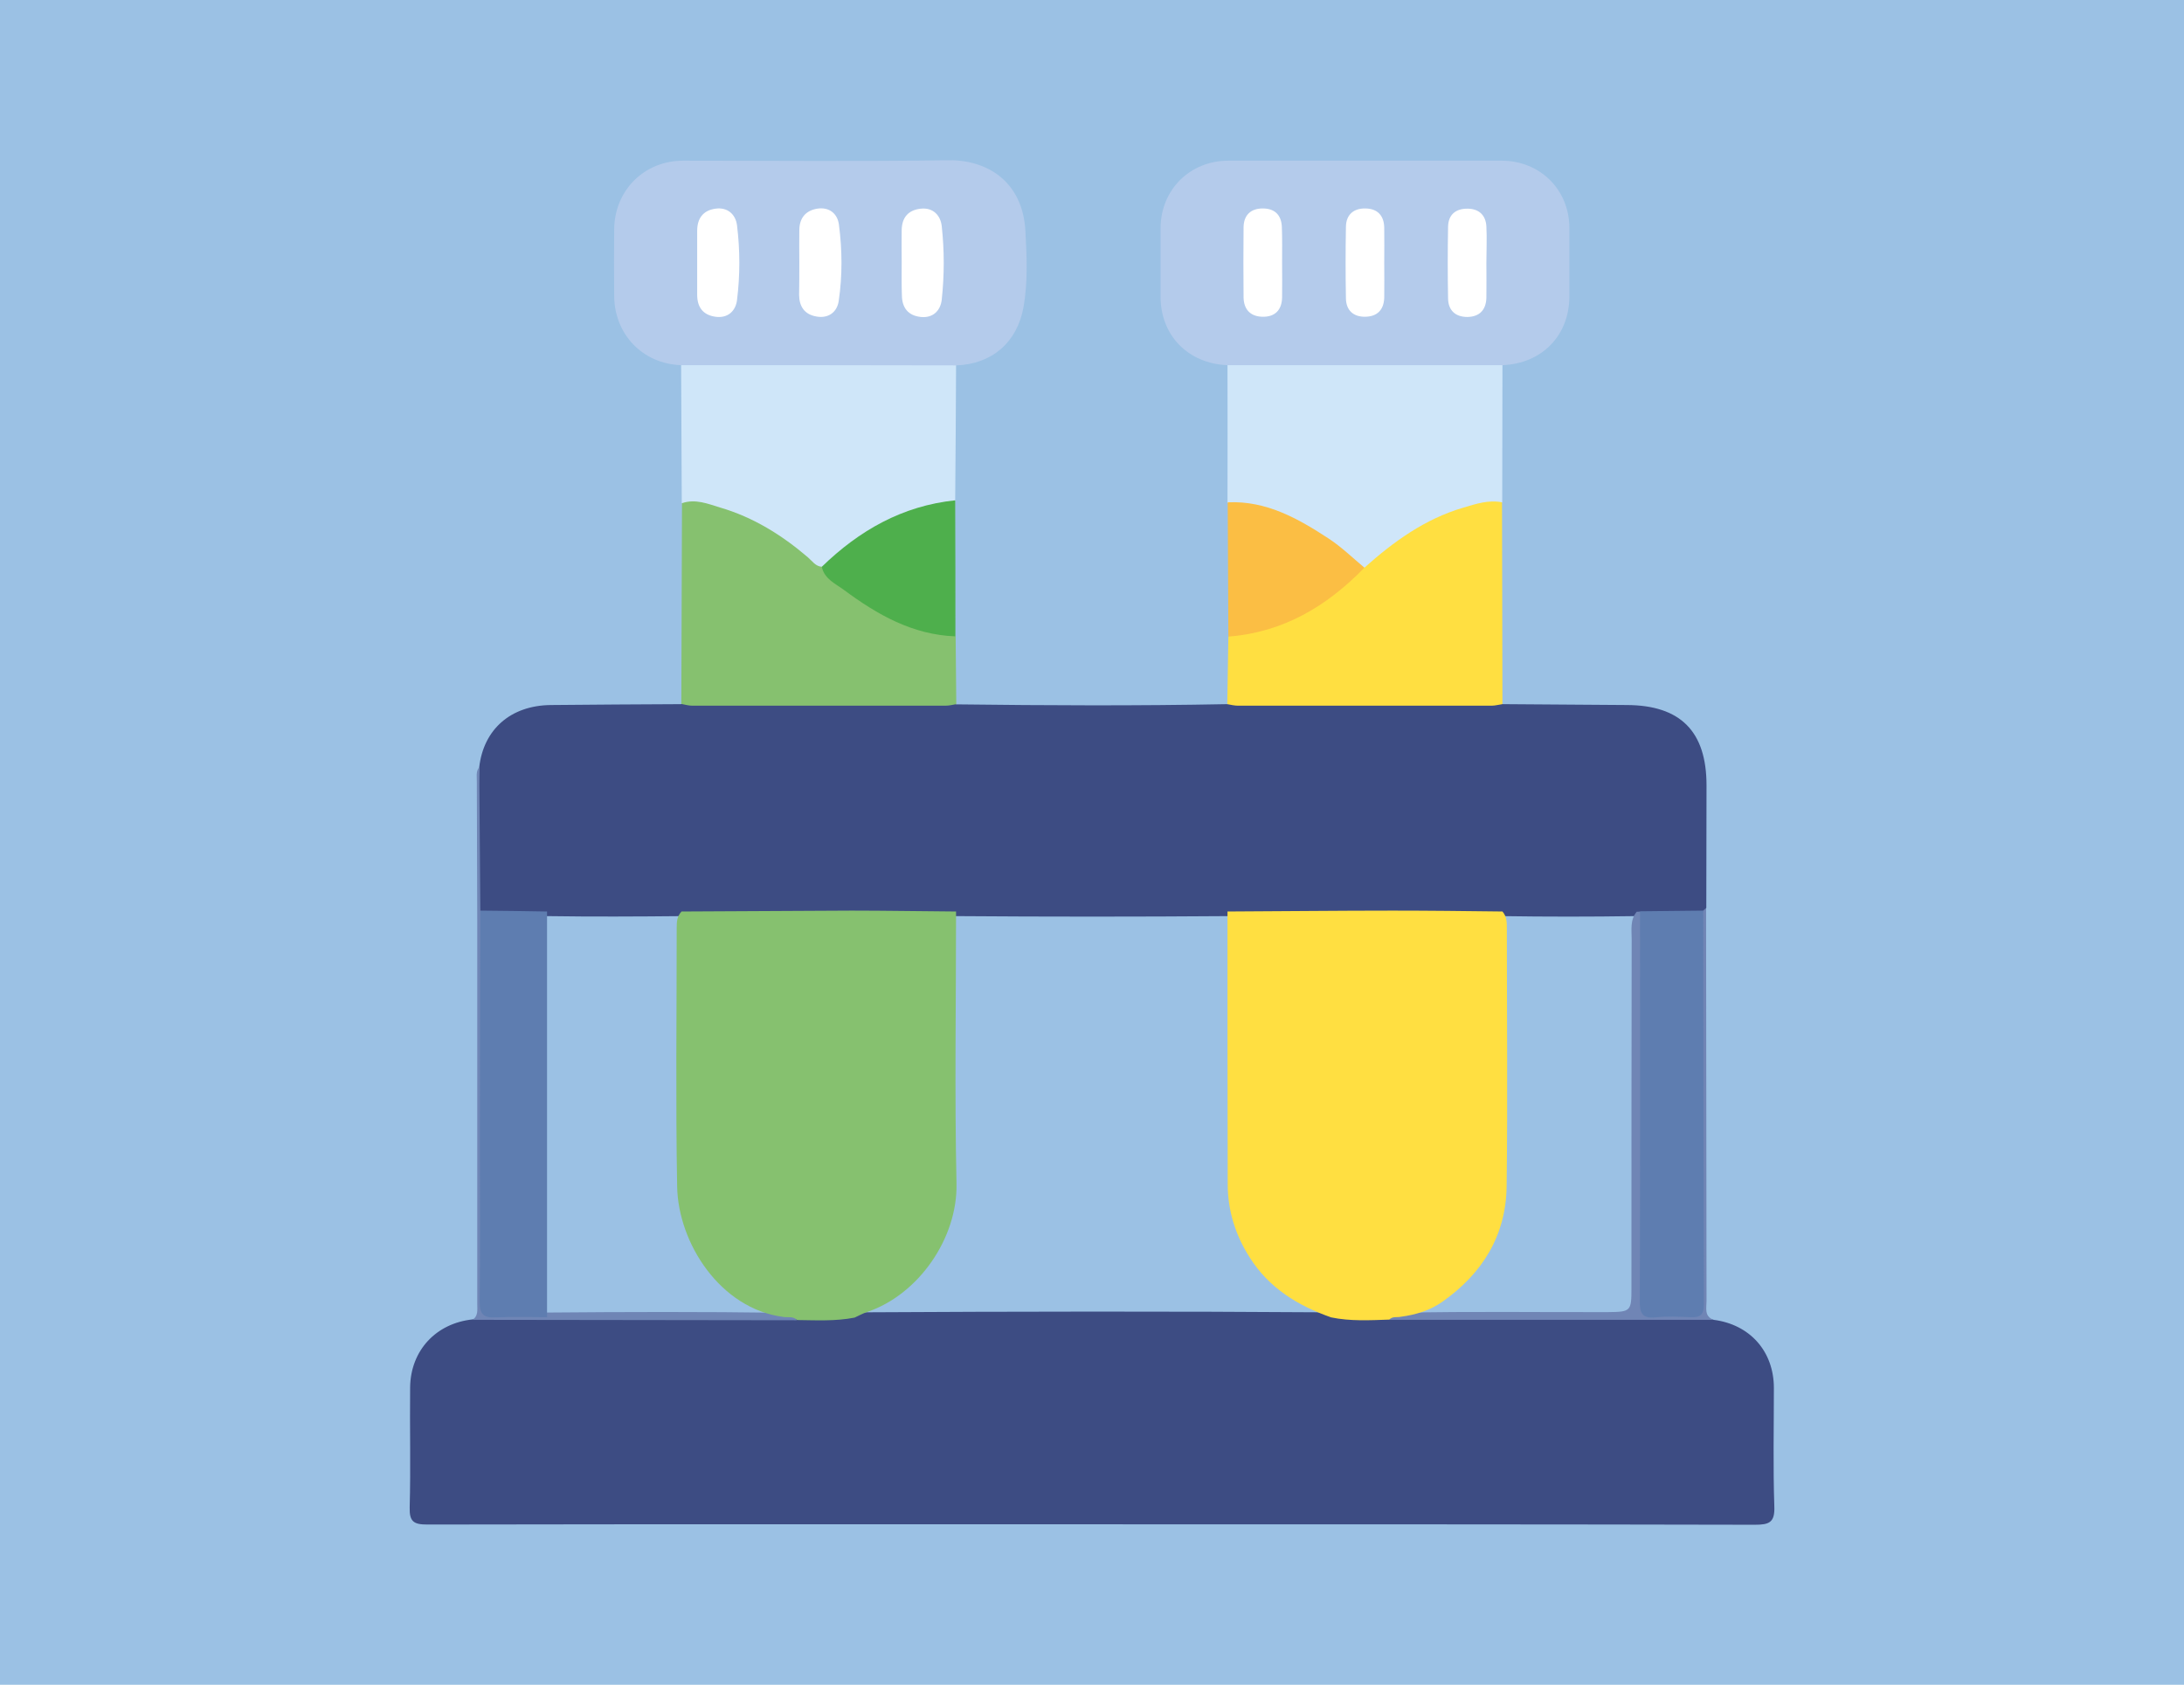
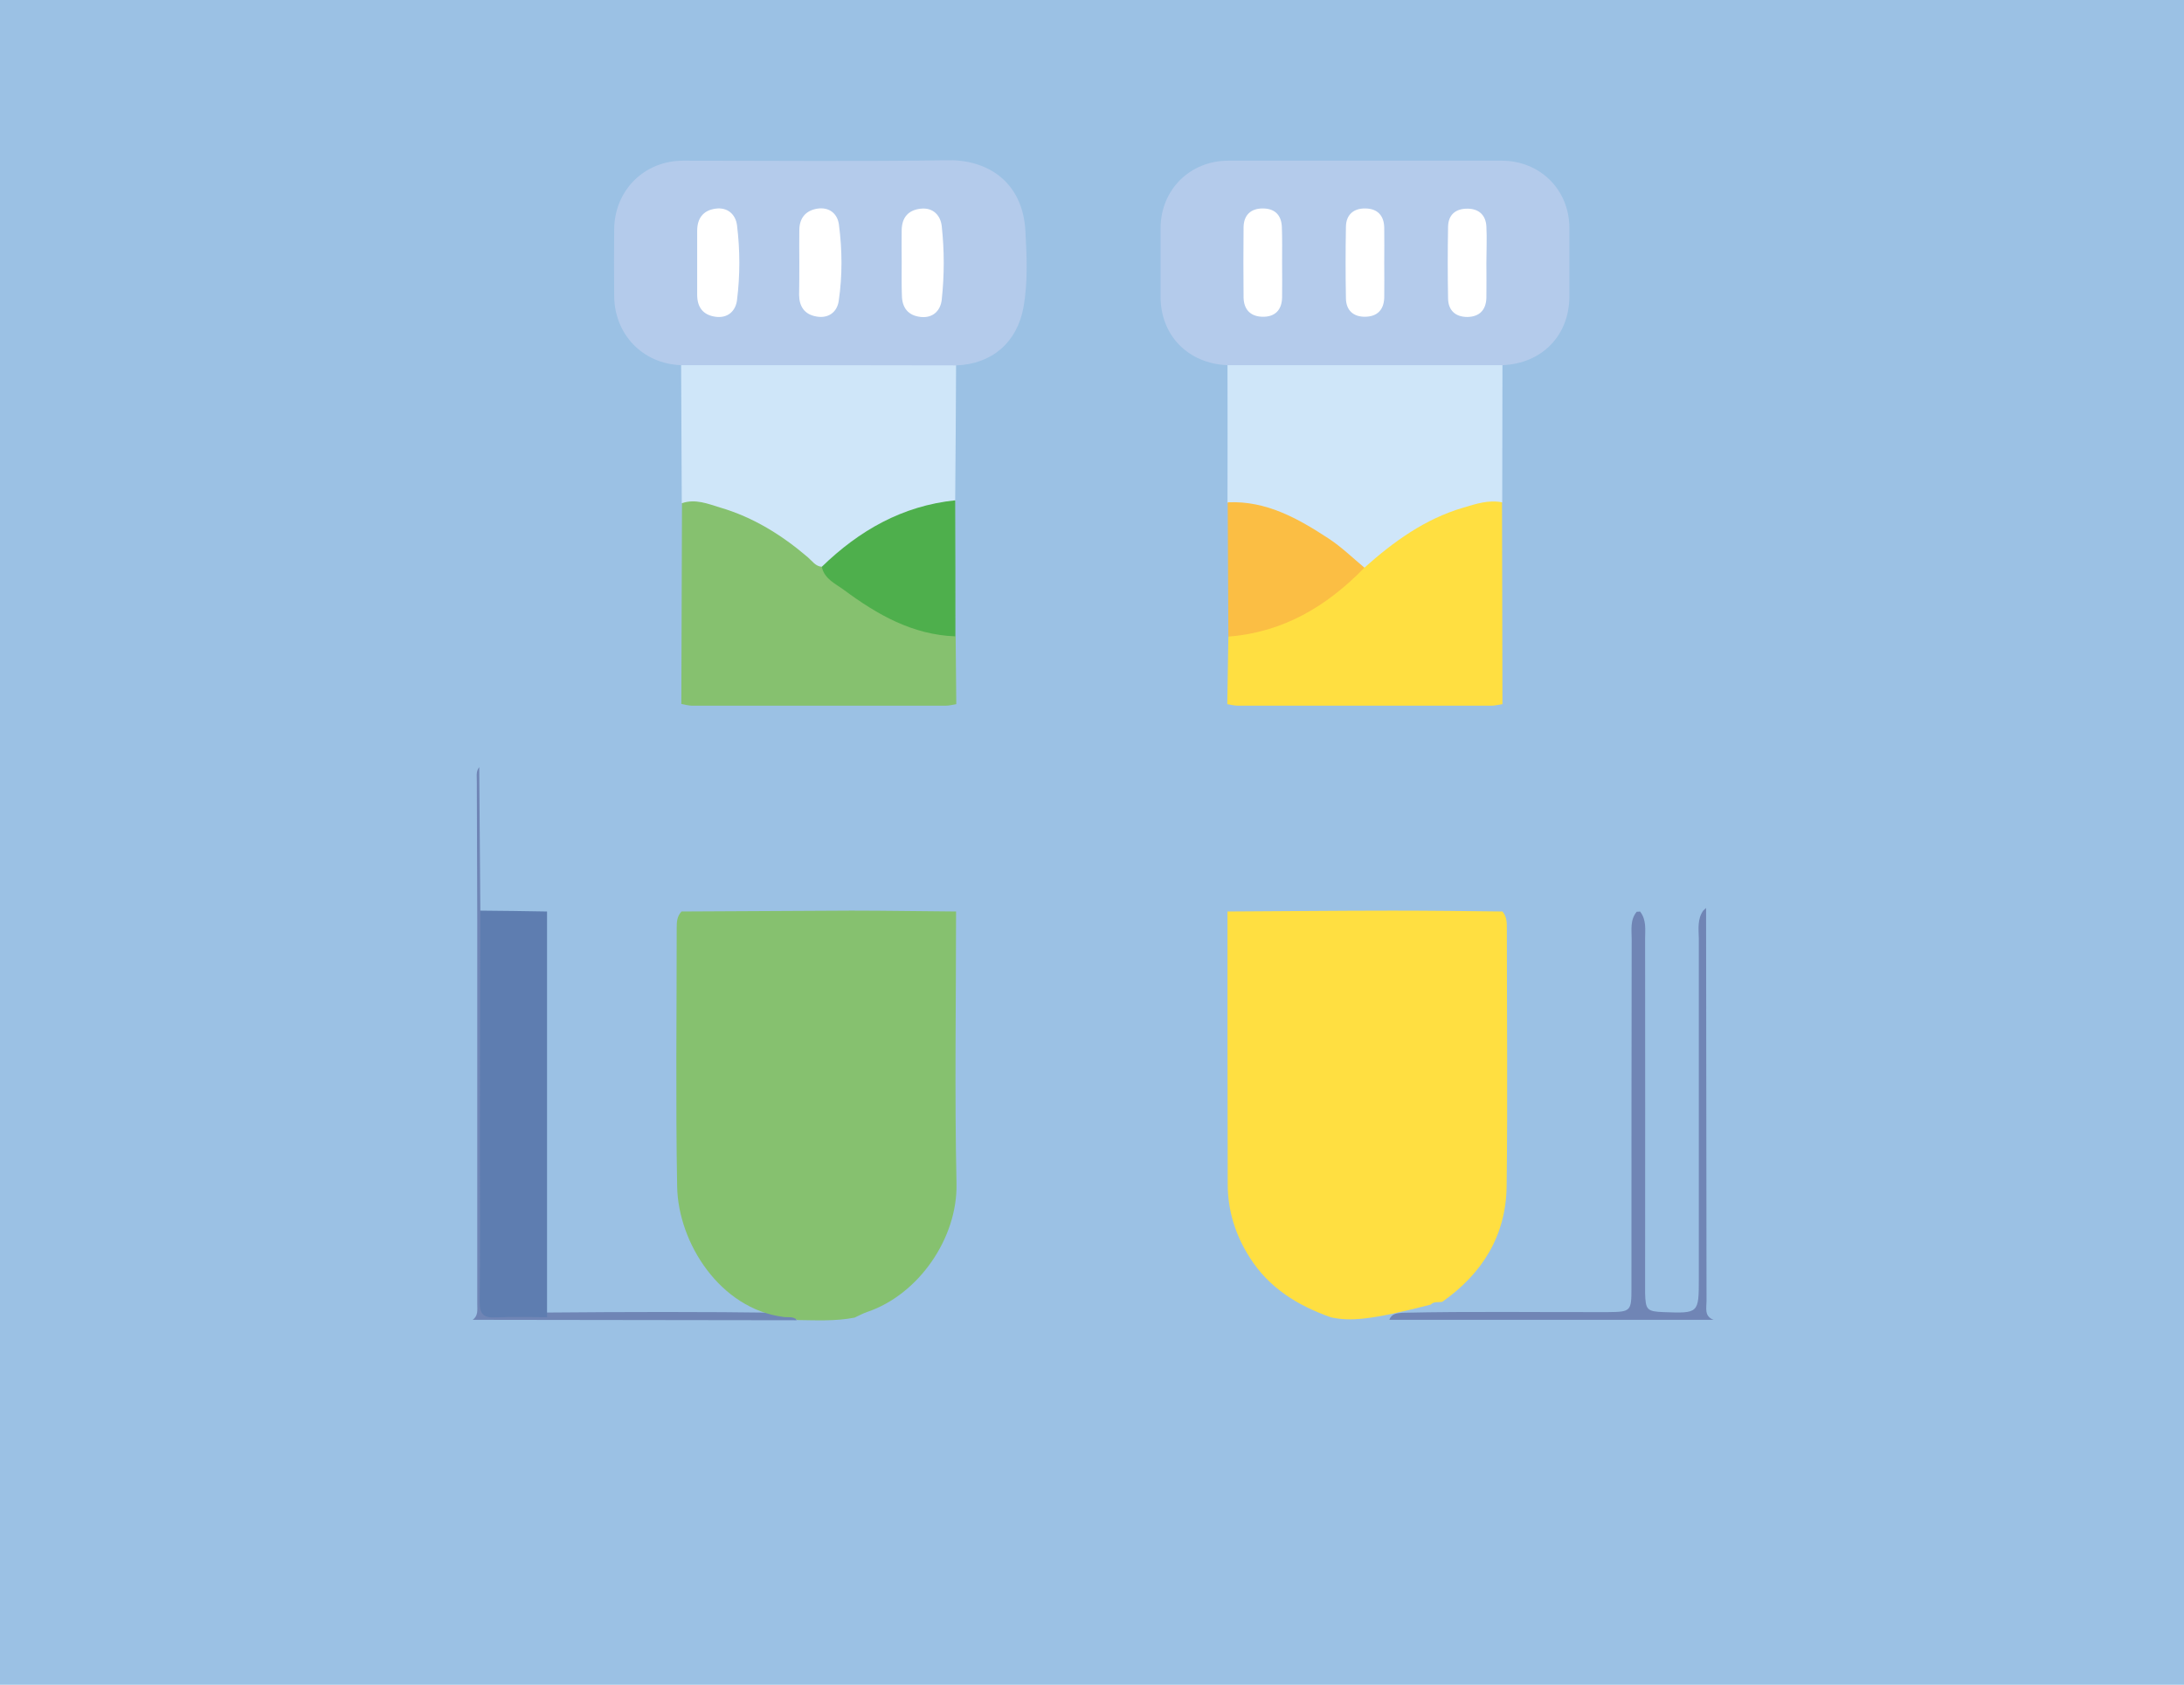
<svg xmlns="http://www.w3.org/2000/svg" version="1.1" id="Capa_1" x="0px" y="0px" viewBox="0 0 99.21 76.54" style="enable-background:new 0 0 99.21 76.54;" xml:space="preserve">
  <style type="text/css">
	.st0{fill:#9BC1E4;}
	.st1{fill:#3D4C83;}
	.st2{fill:#B4CBEB;}
	.st3{fill:#CFE6F9;}
	.st4{fill:#86C16F;}
	.st5{fill:#FFDF41;}
	.st6{fill:#FBBE44;}
	.st7{fill:#4EAF4C;}
	.st8{fill:#7085B5;}
	.st9{fill:#6F85B5;}
	.st10{fill:#5E7DB0;}
	.st11{fill:#FFFFFF;}
</style>
  <rect class="st0" width="99.21" height="76.54" />
-   <path class="st1" d="M77.84,59.96c1.65,0.21,2.74,1.43,2.74,3.1c0,1.79-0.04,3.58,0.02,5.37c0.03,0.74-0.23,0.84-0.89,0.84  c-9.09-0.02-18.19-0.02-27.28-0.02c-11,0-22.01-0.01-33.01,0.01c-0.62,0-0.83-0.12-0.81-0.79c0.05-1.81,0-3.63,0.02-5.44  c0.02-1.68,1.18-2.92,2.85-3.09c0.38-0.18,0.79-0.17,1.21-0.17c4.47,0,8.94,0.01,13.4-0.01c0.97,0.01,1.93-0.03,2.89-0.14  c7.12-0.04,14.24-0.05,21.35,0c0.96,0.15,1.92,0.13,2.89,0.14c4.42,0.02,8.84,0,13.26,0C76.95,59.77,77.4,59.81,77.84,59.96z" />
-   <path class="st1" d="M21.77,34.85c0.2-1.72,1.43-2.8,3.25-2.82c1.97-0.02,3.95-0.03,5.92-0.04c0.3-0.14,0.61-0.11,0.93-0.11  c3.55,0,7.09,0,10.64,0c0.31,0,0.63-0.02,0.93,0.12c4.11,0.05,8.21,0.07,12.32-0.01c0.28-0.11,0.57-0.11,0.86-0.11  c3.6,0,7.19,0,10.79,0c0.29,0,0.58-0.01,0.86,0.11c1.88,0.01,3.76,0.03,5.63,0.04c2.44,0.01,3.62,1.2,3.62,3.65  c0,1.85-0.01,3.71-0.01,5.56c-0.03,0.14-0.11,0.24-0.24,0.29c-0.91,0.16-1.83,0.06-2.75,0.08c-0.09,0-0.18,0-0.27,0.01  c-2,0.03-4,0.03-6.01,0c-4.15,0.03-8.3,0.03-12.46,0c-4.11,0.03-8.22,0.03-12.34,0c-4.16,0.03-8.31,0.03-12.47,0  c-2.03,0.02-4.07,0.03-6.1,0c-0.76,0.03-1.52,0.02-2.28,0.01c-0.28,0-0.58,0.01-0.81-0.21C21.69,39.23,21.7,37.04,21.77,34.85z" />
  <path class="st2" d="M55.76,16.59c-1.79-0.07-3.04-1.35-3.04-3.11c0-1.04,0-2.08,0-3.12c0.01-1.74,1.33-3.06,3.08-3.06  c4.14,0,8.27,0,12.41,0c1.75,0,3.08,1.32,3.08,3.06c0,1.04,0,2.08,0,3.12c-0.01,1.77-1.25,3.04-3.04,3.11  c-0.28,0.24-0.63,0.23-0.96,0.23c-3.52,0-7.04,0-10.57,0C56.38,16.81,56.04,16.83,55.76,16.59z" />
  <path class="st2" d="M30.94,16.59c-1.74-0.06-3.02-1.39-3.04-3.13c-0.01-1.02-0.01-2.03,0-3.05c0.02-1.77,1.37-3.11,3.13-3.11  c4.01,0,8.03,0.04,12.04-0.02c1.74-0.03,3.39,0.94,3.51,3.22c0.06,1.15,0.12,2.31-0.09,3.47c-0.29,1.58-1.42,2.57-3.05,2.63  c-0.28,0.24-0.63,0.22-0.96,0.22c-3.52,0-7.04,0-10.57,0C31.57,16.81,31.22,16.83,30.94,16.59z" />
  <path class="st3" d="M30.94,16.59c4.16,0,8.33,0,12.49,0.01c-0.01,2.05-0.02,4.1-0.04,6.14c-0.16,0.16-0.36,0.22-0.58,0.26  c-1.86,0.35-3.48,1.18-4.88,2.45c-0.18,0.16-0.34,0.34-0.59,0.39c-0.21,0.03-0.38-0.05-0.53-0.18c-1.68-1.5-3.59-2.49-5.84-2.8  C30.96,20.77,30.95,18.68,30.94,16.59z" />
  <path class="st3" d="M55.76,16.59c4.16,0,8.33,0,12.49,0c0,2.08-0.01,4.15-0.01,6.23c-0.6,0.27-1.27,0.24-1.89,0.46  c-1.21,0.44-2.32,1.05-3.32,1.88c-0.31,0.26-0.6,0.56-1.02,0.66c-0.38-0.05-0.64-0.33-0.92-0.55c-1.46-1.21-3.08-2.08-4.99-2.3  c-0.12-0.01-0.23-0.07-0.34-0.13C55.77,20.75,55.76,18.67,55.76,16.59z" />
  <path class="st4" d="M30.98,22.86c0.61-0.21,1.18,0.03,1.74,0.2c1.5,0.44,2.8,1.25,3.98,2.26c0.2,0.17,0.34,0.41,0.64,0.43  c1.37,1.19,2.84,2.24,4.62,2.76c0.48,0.14,1.01,0.12,1.45,0.4c0.01,1.03,0.02,2.06,0.03,3.08c-0.16,0.03-0.33,0.07-0.49,0.07  c-3.84,0-7.67,0-11.51,0c-0.16,0-0.33-0.05-0.49-0.08C30.96,28.95,30.97,25.9,30.98,22.86z" />
  <path class="st5" d="M61.98,25.79c1.33-1.19,2.76-2.22,4.5-2.73c0.57-0.17,1.14-0.36,1.75-0.24c0.01,3.06,0.01,6.11,0.02,9.17  c-0.16,0.02-0.33,0.07-0.49,0.07c-3.84,0-7.68,0-11.52,0c-0.16,0-0.33-0.04-0.49-0.07c0.02-1.02,0.03-2.04,0.05-3.07  c0.1-0.12,0.24-0.15,0.38-0.18c2.06-0.33,3.79-1.28,5.31-2.68C61.63,25.93,61.78,25.8,61.98,25.79z" />
  <path class="st6" d="M61.98,25.79c-1.7,1.75-3.69,2.94-6.18,3.13c-0.01-2.03-0.02-4.06-0.03-6.1c1.76-0.08,3.2,0.74,4.59,1.65  C60.94,24.85,61.45,25.35,61.98,25.79z" />
  <path class="st7" d="M43.4,28.91c-1.94-0.07-3.54-0.98-5.05-2.1c-0.39-0.29-0.9-0.5-1.02-1.06c1.7-1.65,3.66-2.77,6.06-3.02  C43.4,24.79,43.4,26.85,43.4,28.91z" />
  <path class="st8" d="M77.37,41.37c0.04-0.04,0.09-0.08,0.13-0.12c0.01,5.95,0.01,11.91,0.02,17.86c0,0.32-0.11,0.69,0.32,0.85  c-4.91,0-9.82,0-14.73,0c0.1-0.28,0.34-0.3,0.59-0.32c3.12-0.07,6.24-0.02,9.35-0.03c1.02-0.01,1.06-0.04,1.06-1.06  c0-5.29,0-10.59,0.01-15.88c0-0.43-0.08-0.88,0.23-1.25c0.05,0,0.1,0,0.15-0.01c0.3,0.38,0.23,0.83,0.23,1.25  c0.01,5.15,0,10.29,0,15.44c0,0.22,0,0.44,0,0.65c0.02,0.76,0.09,0.83,0.83,0.86c1.61,0.06,1.61,0.06,1.61-1.53  c0-5.15,0-10.29,0-15.44C77.16,42.2,77.1,41.75,77.37,41.37z" />
  <path class="st9" d="M21.77,34.85c0.02,2.17,0.03,4.34,0.05,6.52c0.27,0.39,0.21,0.83,0.21,1.26c0,5.16,0,10.33,0,15.49  c0,0.27,0.01,0.53,0,0.8c-0.01,0.49,0.23,0.69,0.71,0.69c0.7,0,1.4-0.02,2.1,0.02c3.55-0.03,7.1-0.04,10.65,0.01  c0.28,0.02,0.59-0.02,0.7,0.34c-4.91-0.01-9.81-0.01-14.72-0.02c0.26-0.18,0.21-0.46,0.21-0.72c0-5.79,0-11.59,0-17.38  c0-2.1-0.02-4.2-0.02-6.3C21.67,35.31,21.6,35.06,21.77,34.85z" />
  <path class="st4" d="M43.43,41.41c0,4.12-0.07,8.25,0.02,12.37c0.05,2.47-1.72,5.03-4.05,5.82c-0.2,0.07-0.39,0.17-0.58,0.26  c-0.87,0.17-1.74,0.12-2.61,0.11c-0.18-0.18-0.41-0.11-0.62-0.14c-2.87-0.37-4.78-3.35-4.83-5.92c-0.07-3.92-0.02-7.83-0.02-11.75  c0-0.27,0.01-0.53,0.22-0.75c2.57-0.01,5.15-0.03,7.72-0.04C40.26,41.37,41.84,41.4,43.43,41.41z" />
-   <path class="st5" d="M60.47,59.85c-1.51-0.53-2.82-1.33-3.7-2.72c-0.65-1.02-1-2.13-1-3.34c-0.01-4.13-0.01-8.25-0.01-12.38  c2.5-0.01,5.01-0.04,7.51-0.04c1.66,0,3.32,0.02,4.98,0.04c0.21,0.24,0.2,0.53,0.2,0.82c0,3.89,0.04,7.78-0.01,11.67  c-0.03,2.23-1.1,3.96-2.92,5.24c-0.57,0.4-1.21,0.59-1.88,0.68c-0.18,0.04-0.38-0.03-0.53,0.13C62.22,59.98,61.34,60.03,60.47,59.85  z" />
+   <path class="st5" d="M60.47,59.85c-1.51-0.53-2.82-1.33-3.7-2.72c-0.65-1.02-1-2.13-1-3.34c-0.01-4.13-0.01-8.25-0.01-12.38  c2.5-0.01,5.01-0.04,7.51-0.04c1.66,0,3.32,0.02,4.98,0.04c0.21,0.24,0.2,0.53,0.2,0.82c0,3.89,0.04,7.78-0.01,11.67  c-0.03,2.23-1.1,3.96-2.92,5.24c-0.18,0.04-0.38-0.03-0.53,0.13C62.22,59.98,61.34,60.03,60.47,59.85  z" />
  <path class="st10" d="M24.85,41.41c0,6.14,0,12.29,0,18.43c-0.77,0-1.55-0.03-2.32,0.01c-0.56,0.03-0.75-0.14-0.74-0.73  c0.03-2.39,0.01-4.78,0.01-7.17c0-3.53,0.01-7.05,0.02-10.58C22.83,41.38,23.84,41.39,24.85,41.41z" />
-   <path class="st10" d="M77.37,41.37c0.01,5.97,0.01,11.94,0.03,17.91c0,0.47-0.19,0.58-0.61,0.56c-0.53-0.02-1.07-0.05-1.59,0.01  c-0.61,0.06-0.72-0.21-0.71-0.75c0.02-5.9,0.01-11.8,0.01-17.7C75.45,41.39,76.41,41.38,77.37,41.37z" />
  <path class="st11" d="M58.24,11.92c0,0.53,0.01,1.06,0,1.59c-0.01,0.58-0.33,0.9-0.91,0.88c-0.54-0.02-0.83-0.34-0.84-0.88  c-0.01-1.06-0.01-2.12,0-3.19c0.01-0.55,0.33-0.85,0.87-0.85c0.55,0,0.85,0.3,0.87,0.85C58.25,10.86,58.24,11.39,58.24,11.92z" />
  <path class="st11" d="M62.88,11.94c0,0.53,0.01,1.06,0,1.59c-0.02,0.55-0.32,0.85-0.86,0.86c-0.54,0.01-0.87-0.29-0.88-0.83  c-0.02-1.09-0.02-2.17,0-3.26c0.01-0.55,0.35-0.84,0.89-0.83c0.55,0.01,0.84,0.33,0.85,0.87C62.89,10.88,62.88,11.41,62.88,11.94z" />
  <path class="st11" d="M67.52,11.95c0,0.53,0.01,1.06,0,1.59c-0.02,0.55-0.32,0.85-0.86,0.86c-0.54,0-0.87-0.29-0.88-0.84  c-0.02-1.09-0.02-2.17,0-3.26c0.01-0.55,0.35-0.83,0.9-0.82c0.51,0.01,0.81,0.3,0.84,0.8C67.55,10.84,67.52,11.39,67.52,11.95z" />
  <path class="st11" d="M31.67,11.87c0-0.46,0-0.92,0-1.38c0-0.56,0.26-0.93,0.83-1.01c0.56-0.08,0.92,0.27,0.98,0.76  c0.14,1.13,0.14,2.27,0,3.39c-0.06,0.49-0.41,0.84-0.98,0.76c-0.57-0.08-0.83-0.44-0.83-1C31.67,12.88,31.67,12.37,31.67,11.87z" />
  <path class="st11" d="M36.31,11.89c0-0.48-0.01-0.97,0-1.45c0.01-0.53,0.28-0.87,0.81-0.96c0.56-0.09,0.93,0.24,0.99,0.73  c0.15,1.15,0.16,2.31-0.01,3.46c-0.07,0.5-0.46,0.81-1.01,0.71c-0.53-0.09-0.78-0.44-0.79-0.97C36.31,12.91,36.31,12.4,36.31,11.89z  " />
  <path class="st11" d="M40.96,11.9c0-0.48-0.01-0.97,0-1.45c0.01-0.57,0.3-0.91,0.87-0.97c0.57-0.06,0.9,0.32,0.95,0.8  c0.12,1.1,0.12,2.22,0,3.33c-0.05,0.48-0.38,0.85-0.95,0.79c-0.57-0.06-0.85-0.41-0.86-0.97C40.95,12.92,40.96,12.41,40.96,11.9z" />
</svg>